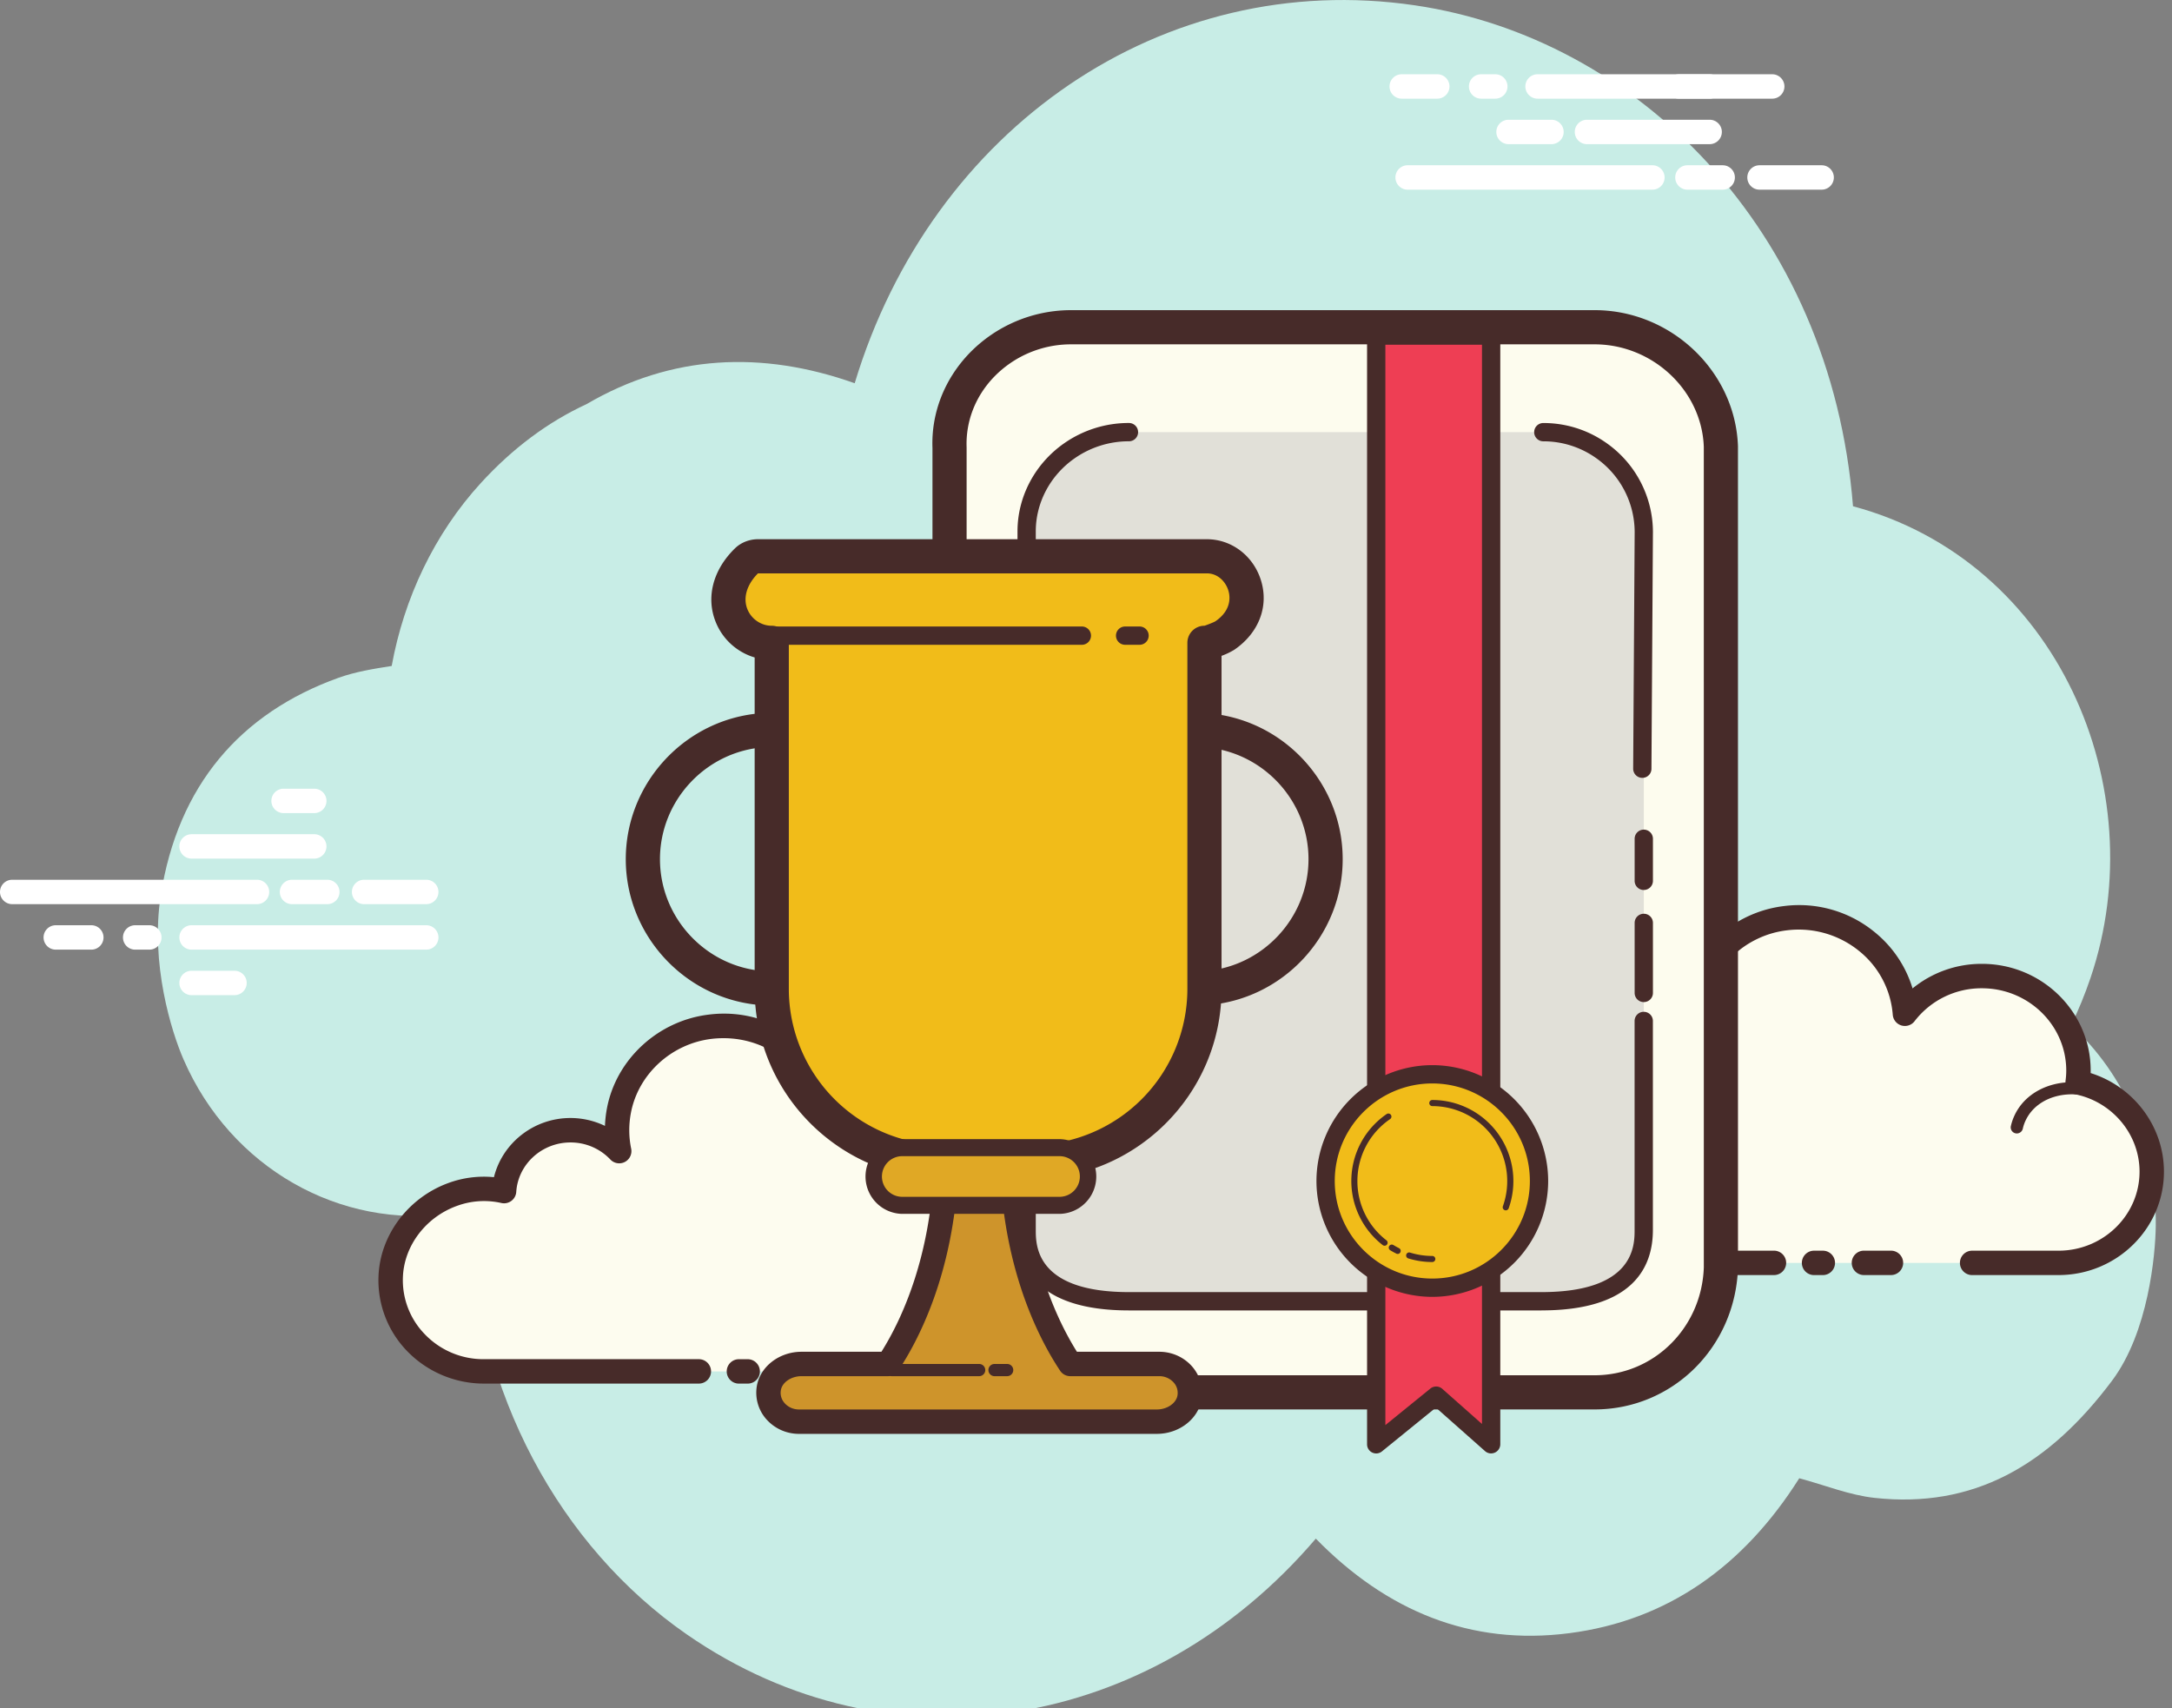
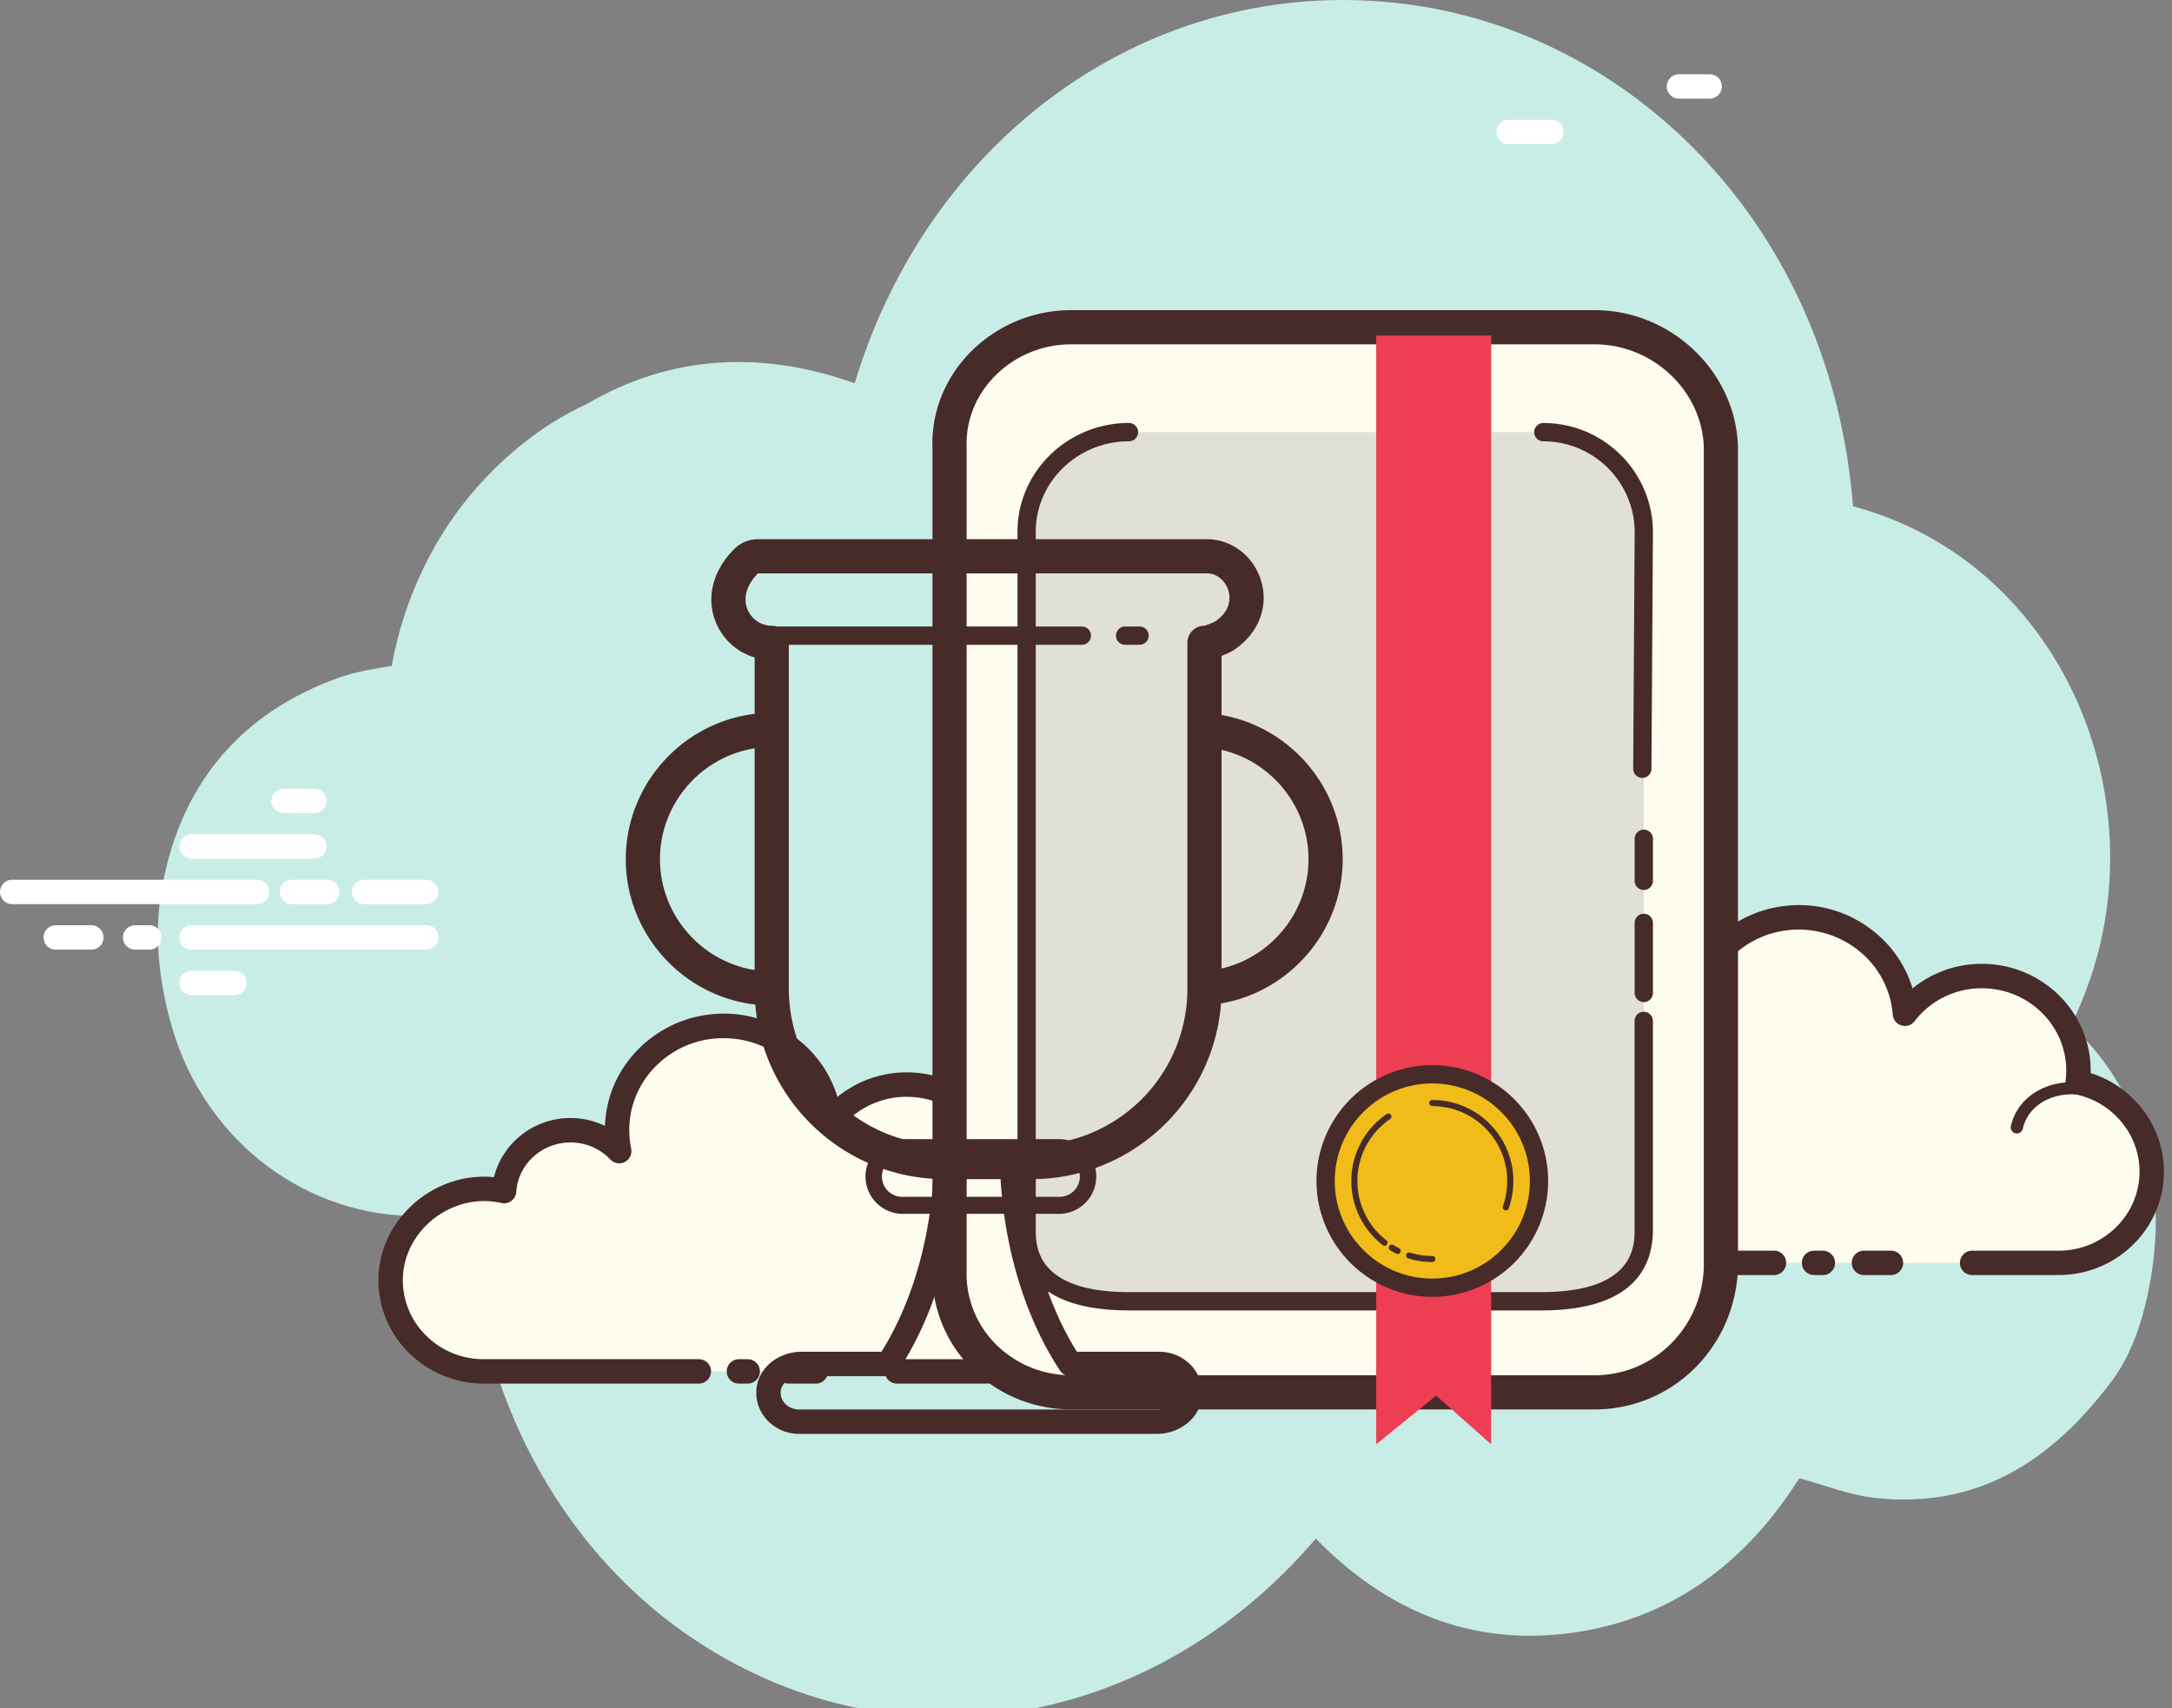
<svg xmlns="http://www.w3.org/2000/svg" viewBox="0 0 89 70">
  <rect x="0" y="0" width="89" height="70" fill="#808080" stroke="none" />
  <defs />
  <g class="currentLayer">
    <path fill="#c8ede6" d="M84.866 42.013c.3-.616.566-1.264.796-1.943 2.633-7.77-1.349-17.078-9.733-19.325C75.023 9.361 67.023 1.552 57.988.22 47.647-1.306 38.174 5.263 35.022 15.704c-3.799-1.346-7.501-1.182-10.99.857-1.583.732-3.031 1.812-4.33 3.233-1.907 2.086-3.147 4.72-3.652 7.495-.748.118-1.483.236-2.176.484-4.04 1.45-6.589 4.431-7.288 8.923-.435 2.797.443 5.587.933 6.714 1.935 4.455 6.422 6.98 10.981 6.312.227-.033.557.07.752.233.241 7.12 3.698 13.417 8.884 17.014 8.321 5.772 19.027 3.994 25.781-3.92 2.894 2.96 6.338 4.397 10.384 3.875 4.023-.519 7.147-2.739 9.426-6.349 1.053.283 2.051.691 3.083.804 4.042.442 7.118-1.31 9.732-4.8 1.488-1.986 1.779-5.145 1.793-6.354.039-3.255-1.293-6.222-3.469-8.212z" />
    <path fill="#fff" d="M10.531 37.05H.5a.5.5 0 010-1h10.031a.5.5 0 010 1zm2.881 0h-1.446a.5.5 0 010-1h1.446a.5.5 0 010 1zm4.054 0H14.92a.5.5 0 010-1h2.546a.5.5 0 010 1zm0 1.864H7.85a.5.5 0 010-1h9.616a.5.5 0 010 1zm-11.347 0h-.58a.5.5 0 010-1h.58a.5.5 0 010 1zm-2.377 0H2.285a.5.5 0 010-1h1.457a.5.5 0 010 1zm9.136-3.73H7.85a.5.5 0 010-1h5.027a.5.5 0 01.001 1zm0-1.865H11.62a.5.5 0 010-1h1.258a.5.5 0 010 1zm-3.269 7.46H7.85a.5.5 0 010-1h1.759a.5.5 0 010 1z" />
    <path fill="#fdfcef" d="M80.81 51.75h3.54c2.11 0 3.821-1.675 3.821-3.74 0-1.802-1.302-3.305-3.035-3.66.02-.158.034-.317.034-.48 0-2.139-1.772-3.873-3.957-3.873-1.29 0-2.433.607-3.155 1.543-.185-2.38-2.358-4.218-4.9-3.913-1.859.223-3.397 1.63-3.739 3.431a4.252 4.252 0 00.011 1.665 2.746 2.746 0 00-1.998-.856c-1.446 0-2.627 1.102-2.72 2.494a3.745 3.745 0 00-2.123.143c-1.438.528-2.462 1.853-2.522 3.356-.085 2.133 1.657 3.89 3.818 3.89h8.808m1.64 0h.36" />
    <path fill="#472b29" d="M84.35 52.25h-3.54a.5.5 0 010-1h3.54c1.831 0 3.32-1.454 3.32-3.24 0-1.524-1.108-2.857-2.636-3.169a.503.503 0 01-.396-.555 3.17 3.17 0 00.029-.416c0-1.86-1.551-3.373-3.456-3.373a3.455 3.455 0 00-2.76 1.35.499.499 0 01-.893-.266 3.719 3.719 0 00-1.371-2.605 3.923 3.923 0 00-2.972-.853c-1.646.197-3.006 1.442-3.308 3.03-.094.492-.09.987.01 1.47a.5.5 0 01-.852.445 2.233 2.233 0 00-1.636-.7c-1.169 0-2.146.891-2.222 2.027a.499.499 0 01-.605.455 3.209 3.209 0 00-1.844.125c-1.263.464-2.145 1.631-2.194 2.905a3.17 3.17 0 00.894 2.345 3.33 3.33 0 002.424 1.024h8.808a.5.5 0 010 1h-8.808a4.38 4.38 0 01-3.146-1.332 4.166 4.166 0 01-1.172-3.077c.066-1.674 1.212-3.202 2.849-3.805a4.187 4.187 0 011.881-.244c.345-1.396 1.63-2.424 3.136-2.424.5 0 .979.11 1.413.318.009-.24.036-.48.082-.72.382-2.01 2.098-3.588 4.171-3.836a4.874 4.874 0 013.726 1.072 4.734 4.734 0 011.547 2.302 4.463 4.463 0 012.843-1.007c2.457 0 4.456 1.962 4.456 4.373l-.001.103c1.764.554 3.003 2.188 3.003 4.037.001 2.338-1.938 4.24-4.32 4.24zm-9.658 0h-.359a.5.5 0 010-1h.359a.5.5 0 010 1z" />
    <path fill="#472b29" d="M82.642 46.446a.249.249 0 01-.244-.306c.039-.17.097-.33.171-.479.604-1.224 2.273-1.675 3.721-1.006a.25.25 0 01-.209.453c-1.204-.556-2.579-.21-3.063.774a1.562 1.562 0 00-.131.368.252.252 0 01-.245.196zm-5.158 5.803h-1.107a.5.5 0 010-1h1.107a.5.5 0 010 1z" />
-     <path fill="#fff" d="M67.709 7.772h-10.03a.5.5 0 010-1h10.03a.5.5 0 010 1zm2.88 0h-1.445a.5.5 0 010-1h1.445a.5.5 0 010 1zm4.055 0h-2.546a.5.5 0 010-1h2.546a.5.5 0 010 1zm-2.025-3.729h-9.616a.5.5 0 010-1h9.616a.5.5 0 010 1zm-11.348 0h-.58a.5.5 0 010-1h.58a.5.5 0 010 1zm-2.377 0h-1.457a.5.5 0 010-1h1.457a.5.5 0 010 1zm11.161 1.864h-5.027a.5.5 0 010-1h5.027a.5.5 0 010 1z" />
    <path fill="#fff" d="M70.055 4.043h-1.257a.5.5 0 010-1h1.257a.5.5 0 010 1zm-6.482 1.864h-1.759a.5.5 0 010-1h1.759a.5.5 0 010 1z" />
    <path fill="#fdfcef" d="M36.756 56.197h3.54c2.11 0 3.821-1.674 3.821-3.739 0-1.802-1.302-3.305-3.035-3.66.02-.158.034-.317.034-.48 0-2.139-1.772-3.873-3.957-3.873-1.29 0-2.433.607-3.155 1.543-.185-2.38-2.358-4.218-4.9-3.913-1.859.223-3.397 1.63-3.739 3.431a4.252 4.252 0 00.011 1.665 2.746 2.746 0 00-1.998-.856c-1.446 0-2.627 1.102-2.72 2.494a3.745 3.745 0 00-2.123.143c-1.438.528-2.462 1.853-2.522 3.356-.085 2.133 1.657 3.89 3.818 3.89h8.808m1.639 0h.36" />
    <path fill="#472b29" d="M40.296 56.697h-3.54a.5.5 0 010-1h3.54c1.831 0 3.321-1.453 3.321-3.239 0-1.524-1.108-2.856-2.637-3.169a.503.503 0 01-.396-.555 3.17 3.17 0 00.03-.416c0-1.86-1.551-3.373-3.457-3.373a3.455 3.455 0 00-2.76 1.35.499.499 0 01-.893-.266 3.719 3.719 0 00-1.369-2.605c-.829-.68-1.884-.979-2.974-.854-1.646.197-3.006 1.442-3.308 3.03-.094.492-.09.986.01 1.47a.5.5 0 01-.852.445 2.237 2.237 0 00-1.636-.7c-1.17 0-2.146.89-2.221 2.027a.5.5 0 01-.605.455 3.218 3.218 0 00-1.846.125c-1.262.464-2.144 1.631-2.193 2.905a3.172 3.172 0 00.895 2.345 3.326 3.326 0 002.423 1.024h8.808a.5.5 0 010 1h-8.808a4.378 4.378 0 01-3.144-1.33 4.168 4.168 0 01-1.174-3.078c.066-1.675 1.212-3.203 2.849-3.806a4.222 4.222 0 011.881-.244c.345-1.396 1.629-2.425 3.136-2.425.492 0 .976.113 1.413.323.009-.24.036-.483.082-.725.382-2.01 2.098-3.587 4.171-3.835a4.88 4.88 0 013.727 1.073 4.73 4.73 0 011.546 2.301 4.463 4.463 0 012.843-1.007c2.458 0 4.457 1.962 4.457 4.373l-.002.103c1.765.555 3.004 2.188 3.004 4.037 0 2.34-1.939 4.241-4.321 4.241zm-9.659 0h-.359a.5.5 0 010-1h.359a.5.5 0 010 1z" />
    <path fill="#472b29" d="M38.588 50.894a.25.25 0 01-.244-.305c.037-.167.095-.329.17-.48.604-1.224 2.275-1.673 3.721-1.005a.25.25 0 11-.209.453c-1.207-.558-2.579-.208-3.063.773a1.563 1.563 0 00-.13.368.25.25 0 01-.245.196zm-5.159 5.803h-1.107a.5.5 0 010-1h1.107a.5.5 0 010 1z" />
    <path fill="#fdfcee" d="M65.338 57.056h-21.45c-2.795 0-5.081-2.25-4.979-5.047V18.361c-.102-2.702 2.184-4.952 4.979-4.952h21.45c2.795 0 5.081 2.25 5.177 4.898v33.647c-.095 2.852-2.382 5.102-5.177 5.102z" />
    <path fill="#472b29" d="M65.338 57.755h-21.45a5.772 5.772 0 01-4.136-1.745 5.469 5.469 0 01-1.543-4.027V18.361c-.054-1.428.485-2.819 1.519-3.893a5.803 5.803 0 014.161-1.759h21.45c3.129 0 5.766 2.5 5.876 5.572l.001 33.673c-.11 3.263-2.691 5.801-5.878 5.801zM43.888 14.11a4.388 4.388 0 00-3.152 1.33c-.768.796-1.168 1.824-1.128 2.895l.001 33.674a4.102 4.102 0 001.151 3.03 4.362 4.362 0 003.128 1.316h21.45c2.428 0 4.394-1.943 4.478-4.424l-.001-33.624c-.083-2.303-2.092-4.197-4.477-4.197h-21.45z" />
    <path fill="#e1e0d8" d="M64.328 53.323H44.967a3.038 3.038 0 01-3.029-3.029V22.067a4.372 4.372 0 014.359-4.359h17.164a3.907 3.907 0 013.895 3.895v28.691a3.038 3.038 0 01-3.028 3.03z" />
    <path fill="#472b29" d="M67.356 36.47a.375.375 0 01-.375-.376v-1.723a.375.375 0 01.75 0v1.724a.375.375 0 01-.375.374zm0 4.593a.375.375 0 01-.375-.375v-2.87a.375.375 0 01.75 0v2.87a.375.375 0 01-.375.375z" />
    <path fill="#472b29" d="M63.164 53.698H46.26c-3.775 0-4.567-1.793-4.567-3.297V21.772c0-1.42.714-2.769 1.909-3.605a4.617 4.617 0 012.658-.834.375.375 0 010 .75 3.87 3.87 0 00-2.229.7c-.995.695-1.589 1.813-1.589 2.99V50.4c0 .63 0 2.547 3.817 2.547h16.903c3.817 0 3.817-1.917 3.817-2.547v-8.564a.375.375 0 01.75 0V50.4c.002 1.504-.79 3.297-4.565 3.297zm4.132-21.823h-.002a.375.375 0 01-.373-.377l.061-9.705a3.718 3.718 0 00-1.562-3.009 3.725 3.725 0 00-2.181-.7.375.375 0 010-.75c.943 0 1.849.29 2.617.841a4.469 4.469 0 011.875 3.62l-.061 9.707a.373.373 0 01-.374.373z" />
    <path fill="#ee3e54" d="M61.101 45.38V13.75h-4.709v45.432l2.457-1.994 2.252 1.994z" />
-     <path fill="#472b29" d="M61.101 59.558a.375.375 0 01-.249-.094l-2.015-1.784-2.209 1.794a.374.374 0 01-.611-.29V13.75c0-.207.168-.375.375-.375h4.709c.207 0 .375.168.375.375v45.433a.377.377 0 01-.375.374zm-4.334-45.432v44.271l1.845-1.498a.378.378 0 01.485.01l1.629 1.442V14.126h-3.959z" />
    <path fill="#f1bc19" d="M58.691 44.022a4.373 4.373 0 100 8.746 4.373 4.373 0 100-8.746z" />
-     <path fill="#472b29" d="M58.69 53.142a4.753 4.753 0 01-4.747-4.747 4.753 4.753 0 014.747-4.748 4.753 4.753 0 014.748 4.748 4.753 4.753 0 01-4.748 4.747zm0-8.745c-2.204 0-3.997 1.794-3.997 3.998s1.793 3.997 3.997 3.997 3.998-1.793 3.998-3.997-1.794-3.998-3.998-3.998z" />
+     <path fill="#472b29" d="M58.69 53.142a4.753 4.753 0 01-4.747-4.747 4.753 4.753 0 014.747-4.748 4.753 4.753 0 014.748 4.748 4.753 4.753 0 01-4.748 4.747m0-8.745c-2.204 0-3.997 1.794-3.997 3.998s1.793 3.997 3.997 3.997 3.998-1.793 3.998-3.997-1.794-3.998-3.998-3.998z" />
    <path fill="#472b29" d="M61.7 49.597a.126.126 0 01-.118-.167 3.073 3.073 0 00-2.891-4.105.125.125 0 010-.25 3.323 3.323 0 013.128 4.44.128.128 0 01-.119.082zm-4.965 1.45a.125.125 0 01-.076-.026 3.323 3.323 0 01.161-5.37c.057-.039.135-.023.174.033s.024.135-.033.174a3.07 3.07 0 00-1.34 2.537 3.06 3.06 0 001.19 2.43.124.124 0 01-.076.222zm.536.336a.114.114 0 01-.056-.014 2.887 2.887 0 01-.25-.138.125.125 0 11.131-.213c.075.046.152.088.23.128.062.03.087.105.056.167a.121.121 0 01-.111.07zm1.419.332c-.334 0-.665-.05-.985-.149a.125.125 0 01-.082-.156.122.122 0 01.156-.082 3.1 3.1 0 00.911.138.124.124 0 110 .249z" />
-     <path fill="#f1bc19" d="M49.452 22.796H31.058a.652.652 0 00-.455.177c-1.544 1.511-.468 3.37 1.02 3.37v14.183c0 3.901 3.191 7.092 7.092 7.092h3.546c3.901 0 7.092-3.19 7.092-7.092V26.342c.167 0 .692-.2.83-.296 1.672-1.145.758-3.25-.731-3.25z" />
    <path fill="#472b29" d="M42.261 48.318h-3.546c-4.297 0-7.792-3.495-7.792-7.792V26.941a2.473 2.473 0 01-1.592-1.443c-.412-1.012-.12-2.144.782-3.025.245-.24.589-.377.944-.377h18.394c1.015 0 1.906.678 2.219 1.686.33 1.066-.088 2.155-1.092 2.843a2.958 2.958 0 01-.524.25v13.652c0 4.296-3.496 7.791-7.793 7.791zM31.058 23.496c-.453.454-.623 1-.43 1.473.164.402.563.673.995.673a.7.7 0 01.7.7v14.185a6.4 6.4 0 006.392 6.392h3.546a6.4 6.4 0 006.393-6.392V26.341a.7.7 0 01.7-.7c.053-.014.361-.13.448-.182.686-.47.6-1.042.53-1.265-.107-.349-.422-.699-.881-.699H31.058z" />
    <path fill="#472b29" d="M44.33 26.422H31.328a.375.375 0 010-.75H44.33a.375.375 0 010 .75zm2.364 0h-.591a.375.375 0 010-.75h.591a.375.375 0 010 .75z" />
-     <path fill="#ce942b" d="M47.503 55.892h-3.648c-.845-1.273-2.258-4.014-2.388-8.274h-2.688c-.13 4.26-1.543 7.001-2.388 8.274h-3.547c-.64 0-1.247.406-1.341 1.003-.115.73.488 1.361 1.24 1.361h14.66c.64 0 1.247-.406 1.341-1.003.115-.728-.488-1.36-1.241-1.36z" />
    <path fill="#472b29" d="M47.402 58.756h-14.66a1.778 1.778 0 01-1.357-.619 1.638 1.638 0 01-.376-1.32c.128-.813.917-1.425 1.835-1.425h3.274c.816-1.3 2.042-3.884 2.161-7.79a.5.5 0 01.5-.484h2.688a.5.5 0 01.5.484c.12 3.908 1.346 6.49 2.161 7.79h3.376c.526 0 1.021.226 1.357.618.313.368.451.85.377 1.321-.129.813-.918 1.425-1.836 1.425zm-14.559-2.364c-.424 0-.796.255-.847.58a.63.63 0 00.148.517c.146.17.362.268.597.268h14.66c.424 0 .796-.255.848-.58a.633.633 0 00-.149-.517.783.783 0 00-.597-.268h-3.648a.498.498 0 01-.416-.224c-.833-1.253-2.229-3.932-2.452-8.05h-1.729c-.223 4.116-1.618 6.796-2.452 8.05a.498.498 0 01-.416.224h-3.547z" />
    <path fill="#472b29" d="M41.27 56.392h-.519a.25.25 0 010-.5h.519a.25.25 0 010 .5zm-1.147 0h-3.581a.25.25 0 010-.5h3.581a.25.25 0 010 .5z" />
-     <path fill="#e0a825" d="M43.444 49.391h-6.501c-.65 0-1.182-.532-1.182-1.182 0-.65.532-1.182 1.182-1.182h6.501c.65 0 1.182.532 1.182 1.182 0 .65-.532 1.182-1.182 1.182z" />
    <path fill="#472b29" d="M43.444 49.741h-6.502a1.532 1.532 0 010-3.062h6.502a1.532 1.532 0 010 3.062zm-6.502-2.364a.833.833 0 000 1.665h6.502a.833.833 0 000-1.665h-6.502zm-5.674-6.185c-.017 0-.033 0-.051-.002-3.126-.222-5.575-2.85-5.575-5.983s2.449-5.762 5.575-5.983a.706.706 0 01.748.648.7.7 0 01-.648.748c-2.397.17-4.274 2.185-4.274 4.587s1.877 4.417 4.274 4.587a.7.7 0 01-.049 1.398zm18.124 0a.7.7 0 01-.049-1.398c2.397-.17 4.274-2.185 4.274-4.587s-1.877-4.417-4.274-4.587c-.386-.027-.676-.362-.648-.748s.336-.668.748-.648c3.126.222 5.575 2.851 5.575 5.983s-2.449 5.762-5.575 5.983l-.051.002z" />
  </g>
</svg>